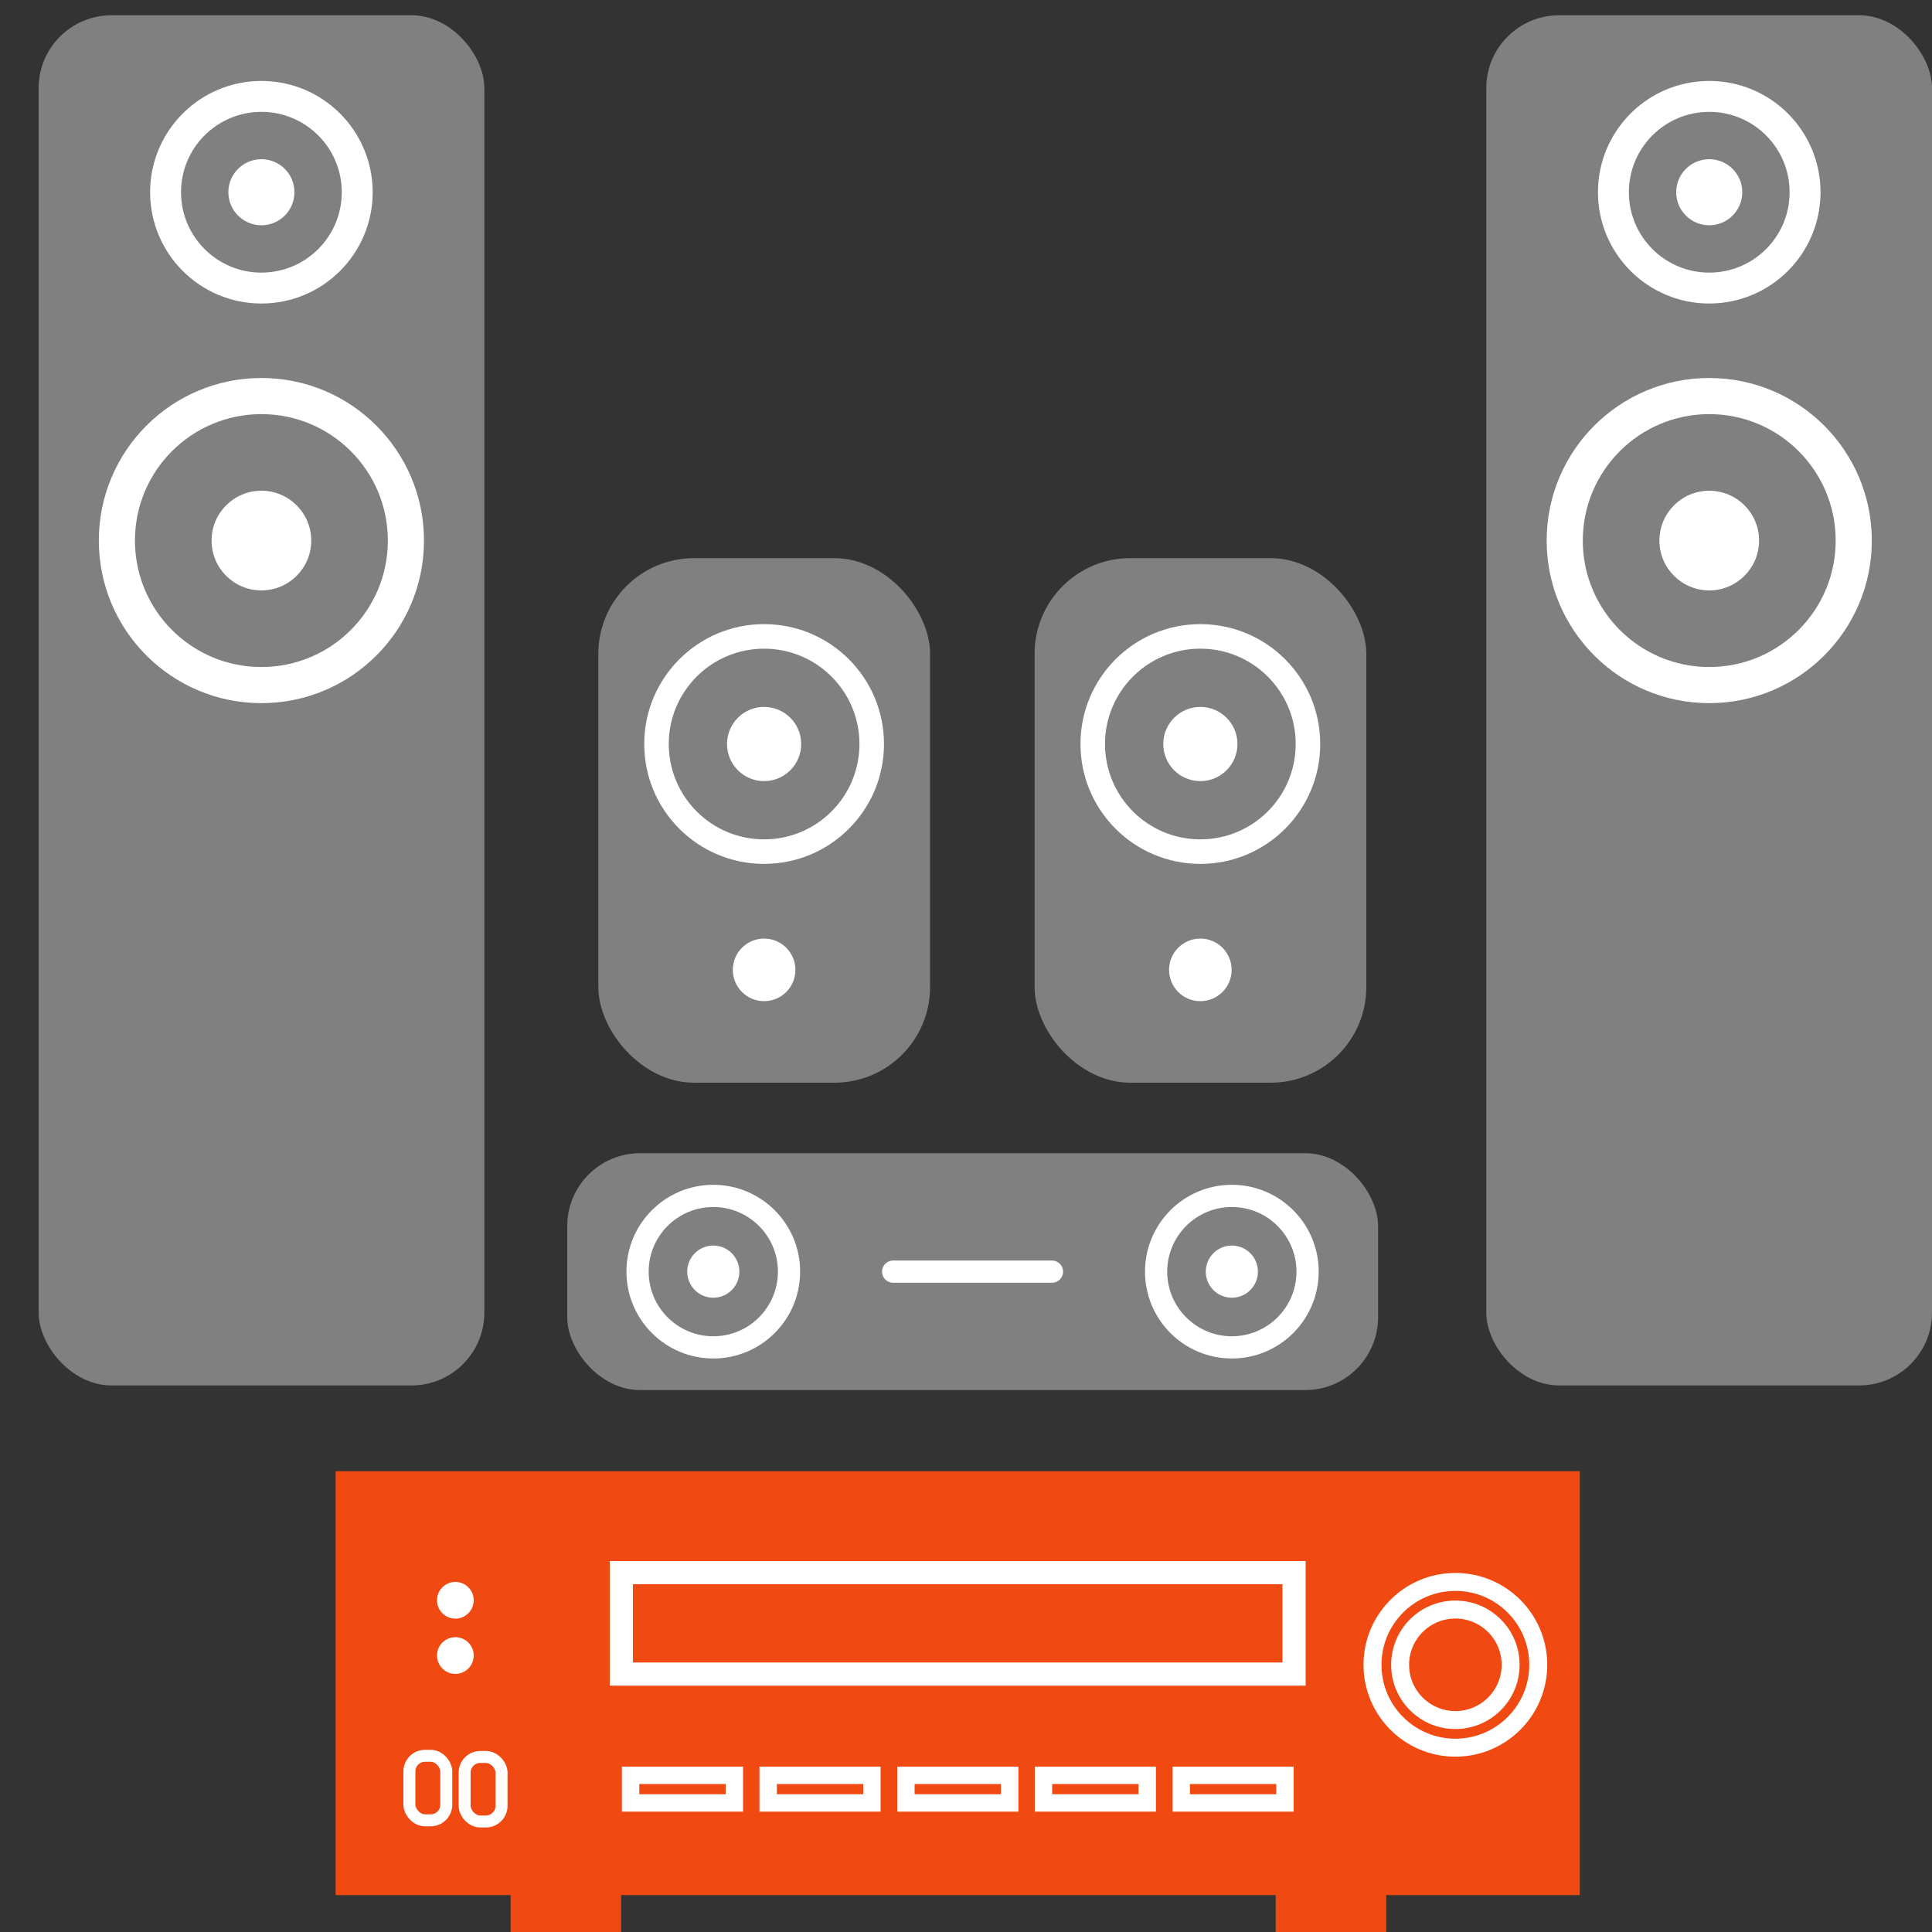
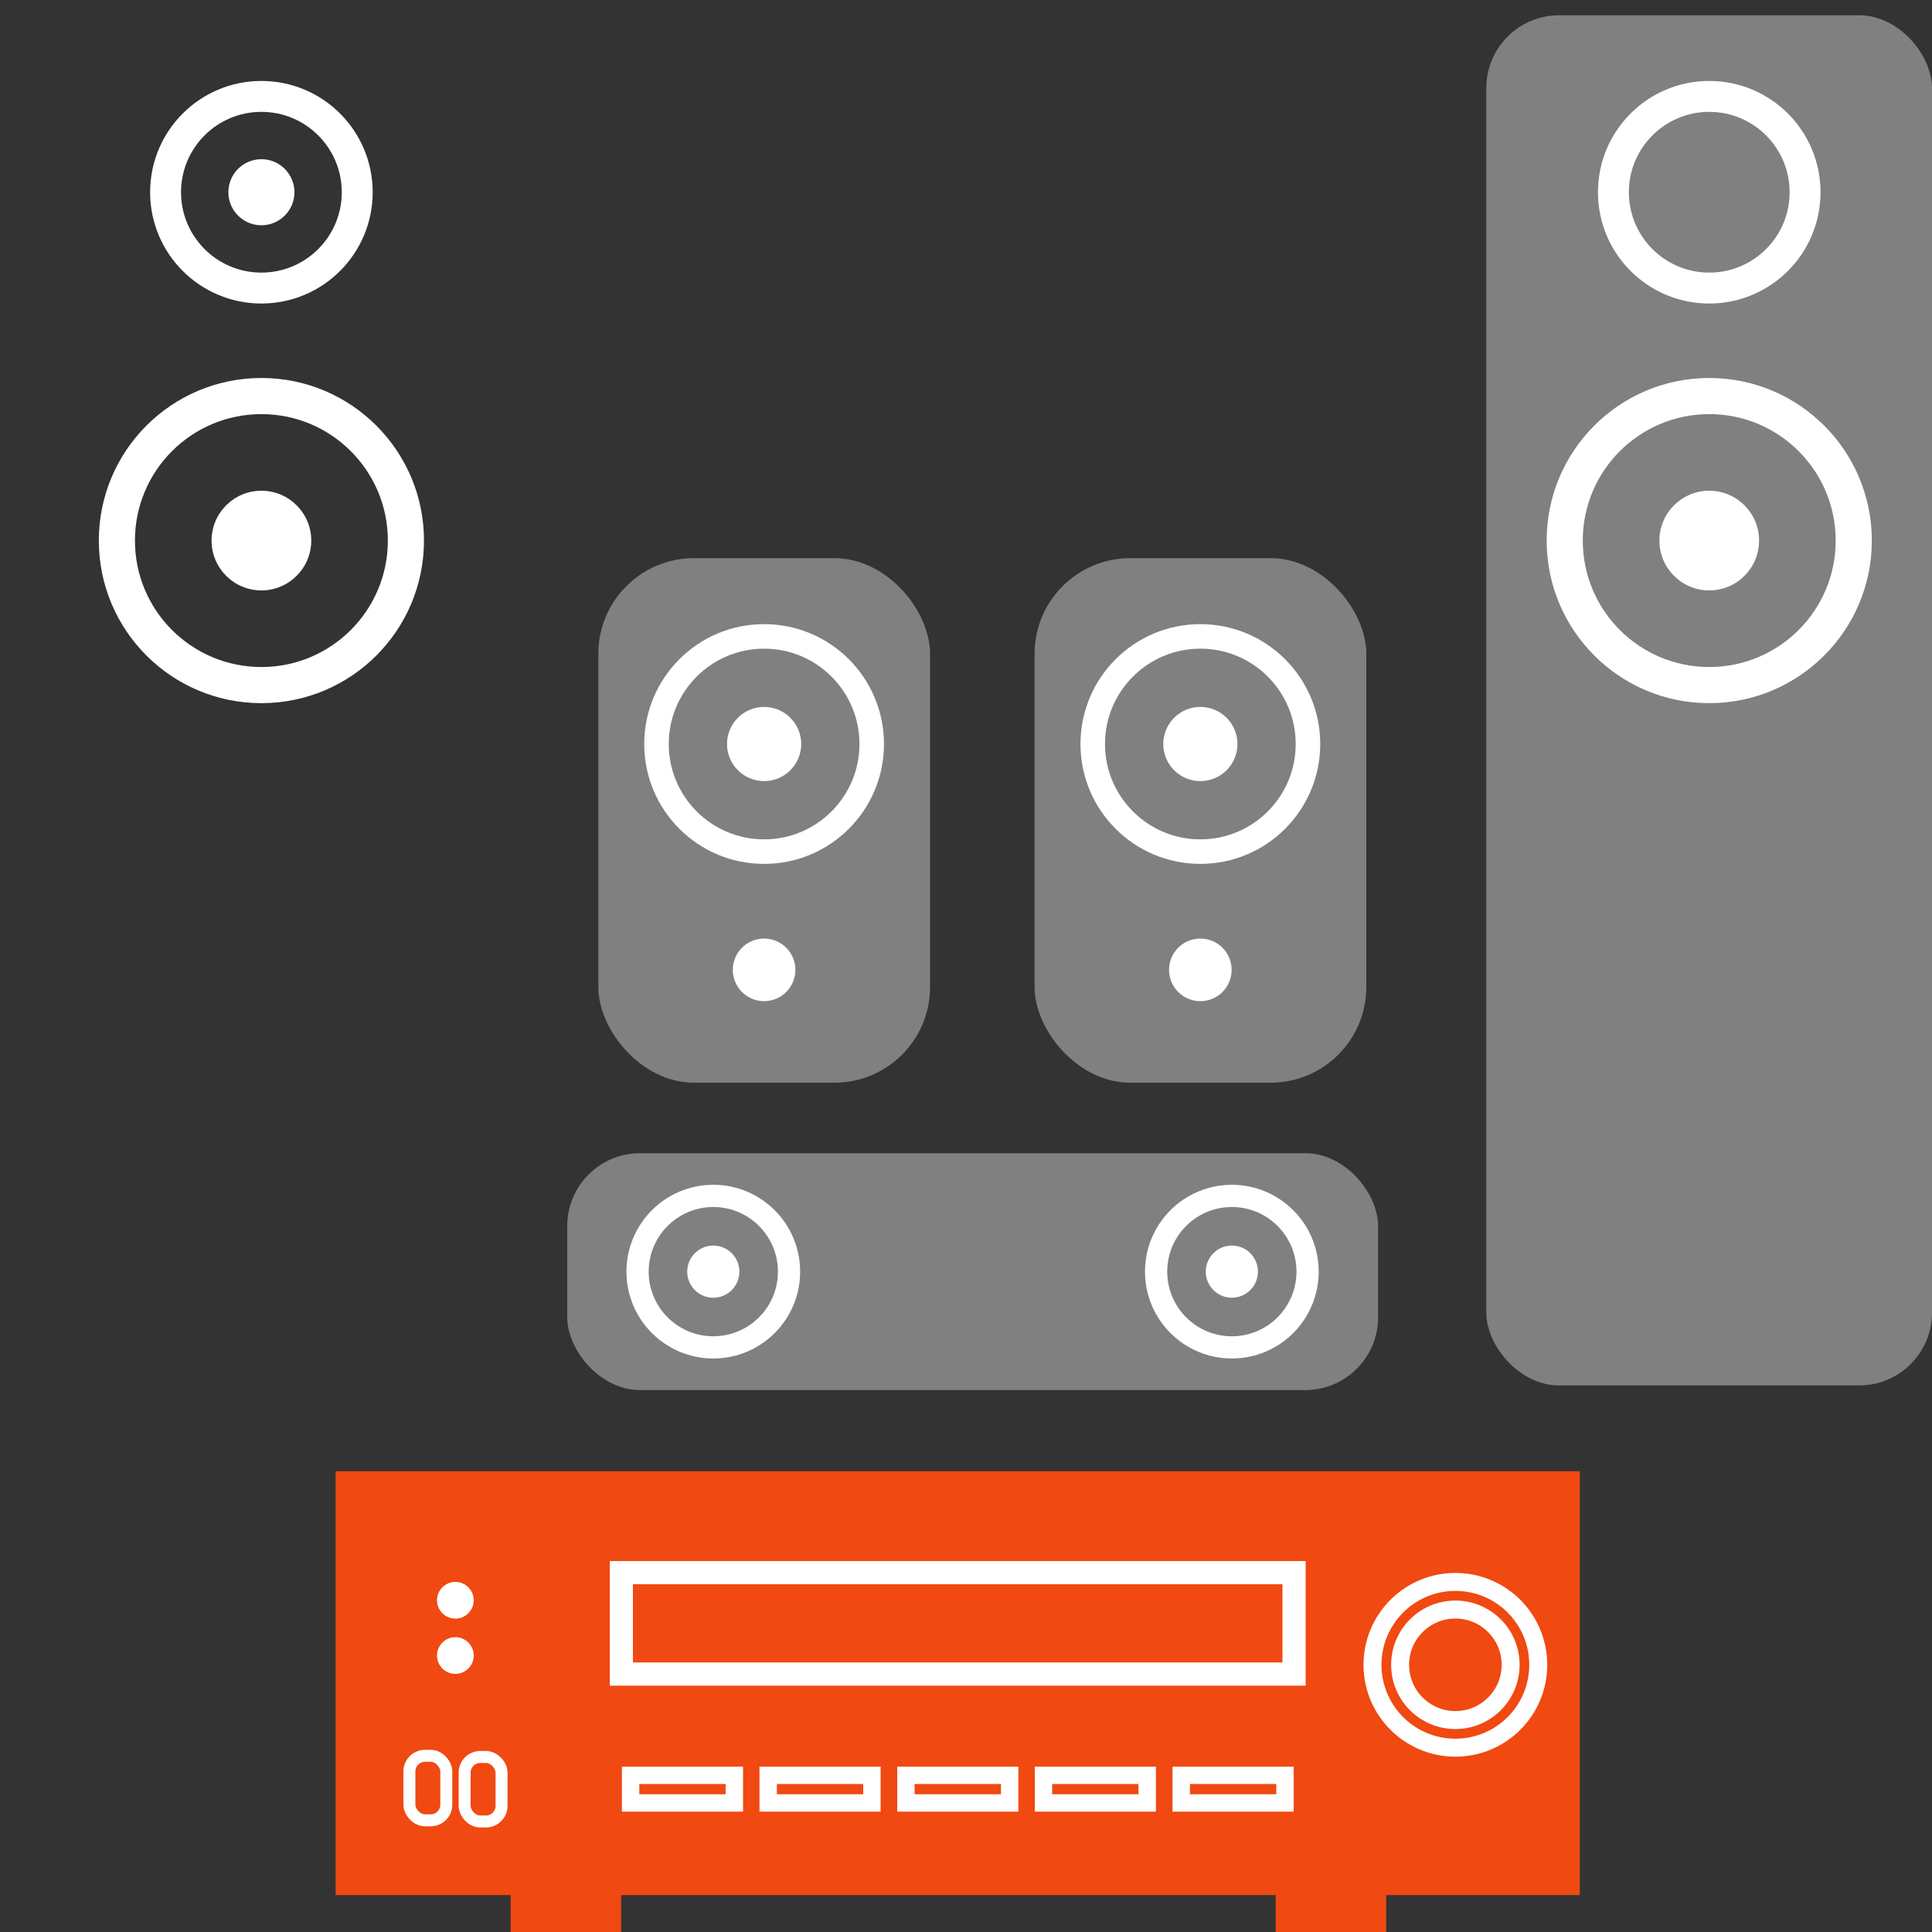
<svg xmlns="http://www.w3.org/2000/svg" id="a" data-name="Calque 1" viewBox="0 0 100 100">
  <rect x="0" y="0" width="100" height="100" fill="#333333" stroke="none" />
  <defs>
    <style>
      .b {
        fill: #fff;
      }

      .c {
        stroke-linecap: round;
      }

      .c, .d, .e, .f, .g, .h, .i, .j, .k {
        fill: none;
        stroke: #fff;
        stroke-miterlimit: 10;
      }

      .c, .h {
        stroke-width: 1.15px;
      }

      .d {
        stroke-width: .93px;
      }

      .l {
        fill: #f04911;
      }

      .e {
        stroke-width: 1.6px;
      }

      .f {
        stroke-width: 1.2px;
      }

      .g {
        stroke-width: 1.87px;
      }

      .i {
        stroke-width: 1.27px;
      }

      .m {
        fill: gray;
      }

      .j {
        stroke-width: .9px;
      }

      .k {
        stroke-width: .62px;
      }
    </style>
  </defs>
  <g>
    <rect class="m" x="30.97" y="28.89" width="17.17" height="27.15" rx="4.95" ry="4.95" />
    <circle class="i" cx="39.55" cy="38.51" r="5.57" />
    <circle class="b" cx="39.55" cy="38.51" r="1.92" />
    <circle class="b" cx="39.55" cy="50.2" r="1.62" />
  </g>
  <g>
    <rect class="m" x="53.55" y="28.89" width="17.17" height="27.15" rx="4.95" ry="4.95" />
    <circle class="i" cx="62.13" cy="38.51" r="5.57" />
    <circle class="b" cx="62.13" cy="38.51" r="1.92" />
    <circle class="b" cx="62.13" cy="50.2" r="1.62" />
  </g>
  <g>
    <rect class="m" x="29.36" y="59.69" width="41.97" height="12.26" rx="3.77" ry="3.77" />
    <g>
      <circle class="h" cx="36.92" cy="65.82" r="3.92" />
      <circle class="b" cx="36.92" cy="65.82" r="1.35" />
      <circle class="h" cx="63.76" cy="65.82" r="3.92" />
      <circle class="b" cx="63.76" cy="65.82" r="1.35" />
    </g>
-     <line class="c" x1="46.23" y1="65.82" x2="54.45" y2="65.82" />
  </g>
  <g>
-     <rect class="m" x="2" y=".79" width="23.07" height="70.92" rx="3.77" ry="3.77" />
    <circle class="g" cx="13.53" cy="27.98" r="7.48" />
    <circle class="b" cx="13.53" cy="27.98" r="2.58" />
    <circle class="e" cx="13.53" cy="9.95" r="4.96" />
    <circle class="b" cx="13.53" cy="9.95" r="1.71" />
  </g>
  <g>
    <rect class="m" x="76.93" y=".79" width="23.07" height="70.92" rx="3.77" ry="3.77" />
    <circle class="g" cx="88.47" cy="27.98" r="7.48" />
    <circle class="b" cx="88.47" cy="27.98" r="2.58" />
    <circle class="e" cx="88.47" cy="9.95" r="4.96" />
-     <circle class="b" cx="88.47" cy="9.95" r="1.71" />
  </g>
  <g>
    <rect class="l" x="17.37" y="76.15" width="64.4" height="21.94" />
    <rect class="f" x="32.16" y="81.4" width="34.82" height="5.25" />
    <circle class="d" cx="75.33" cy="86.17" r="4.29" />
    <circle class="d" cx="75.33" cy="86.17" r="2.86" />
    <rect class="j" x="32.64" y="91.89" width="5.37" height="1.43" />
    <rect class="j" x="39.76" y="91.89" width="5.37" height="1.43" />
    <rect class="j" x="46.89" y="91.89" width="5.37" height="1.43" />
    <rect class="j" x="54.01" y="91.89" width="5.37" height="1.43" />
    <rect class="j" x="61.14" y="91.89" width="5.37" height="1.43" />
    <circle class="b" cx="23.57" cy="82.83" r=".95" />
    <circle class="b" cx="23.57" cy="85.69" r=".95" />
    <rect class="k" x="21.19" y="90.88" width="1.91" height="3.34" rx=".81" ry=".81" />
    <rect class="k" x="24.05" y="90.94" width="1.91" height="3.34" rx=".81" ry=".81" />
    <g>
      <rect class="l" x="26.43" y="96.66" width="5.72" height="3.34" />
      <rect class="l" x="66.03" y="96.66" width="5.72" height="3.34" />
    </g>
  </g>
</svg>